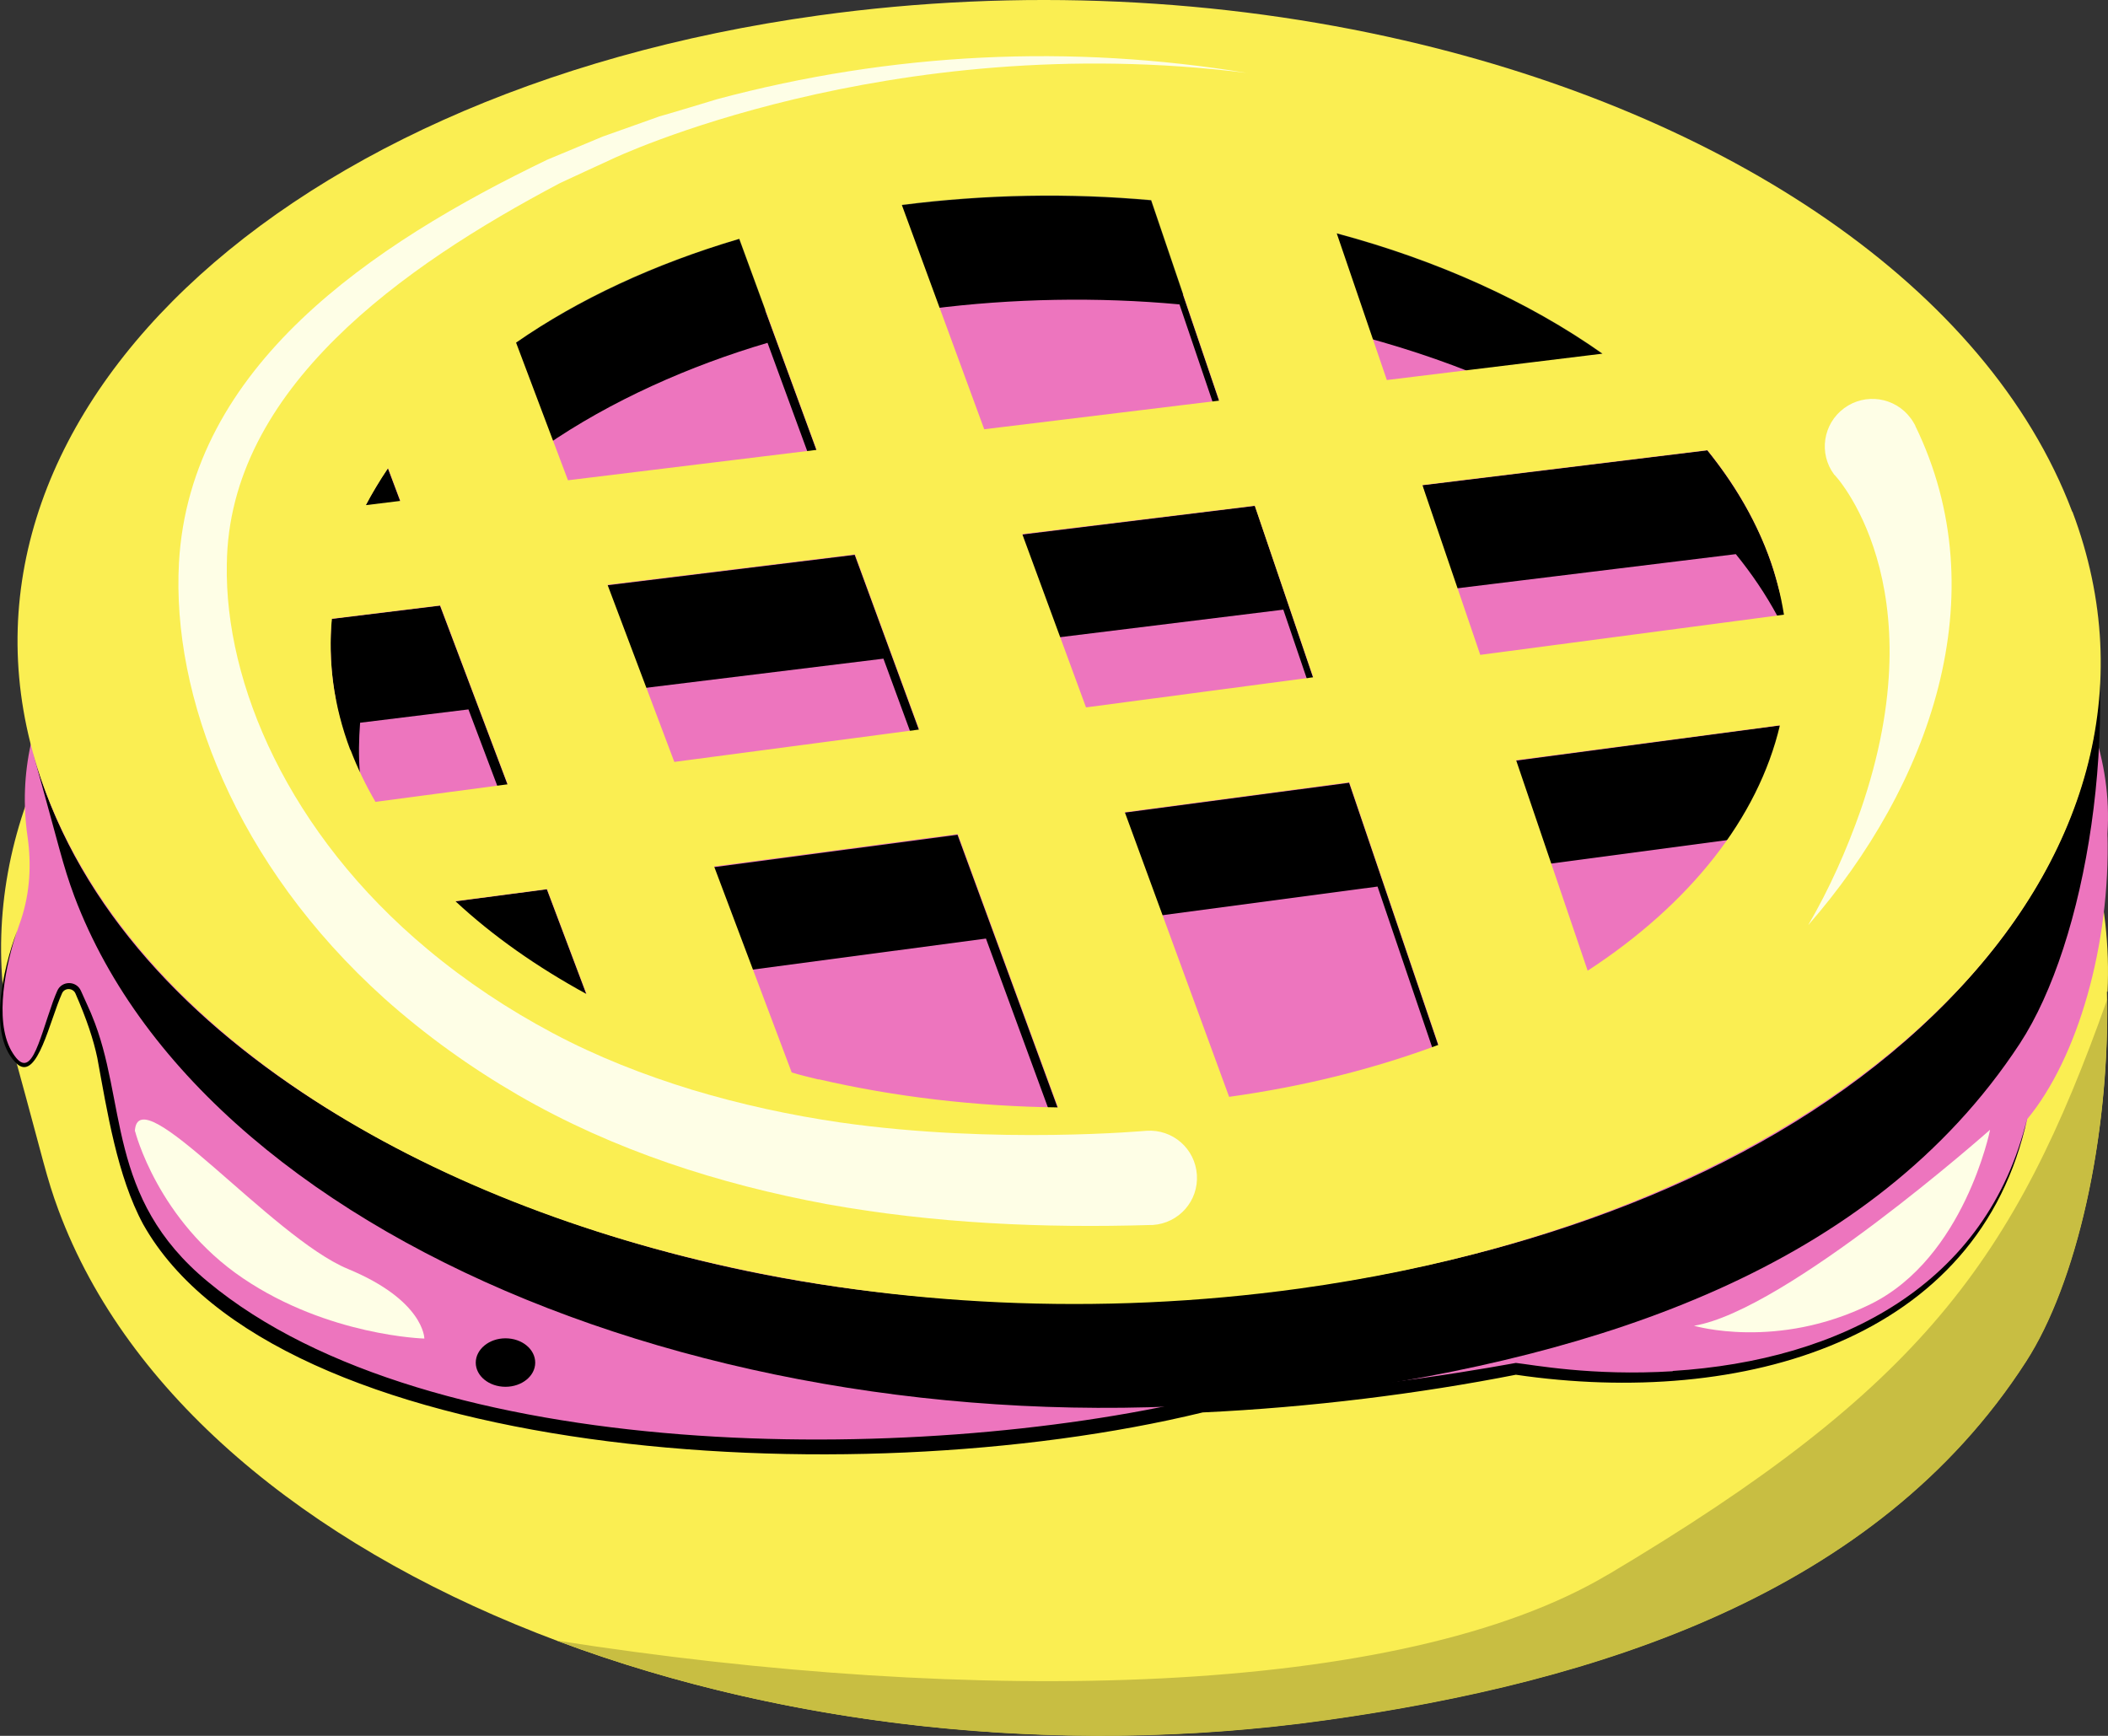
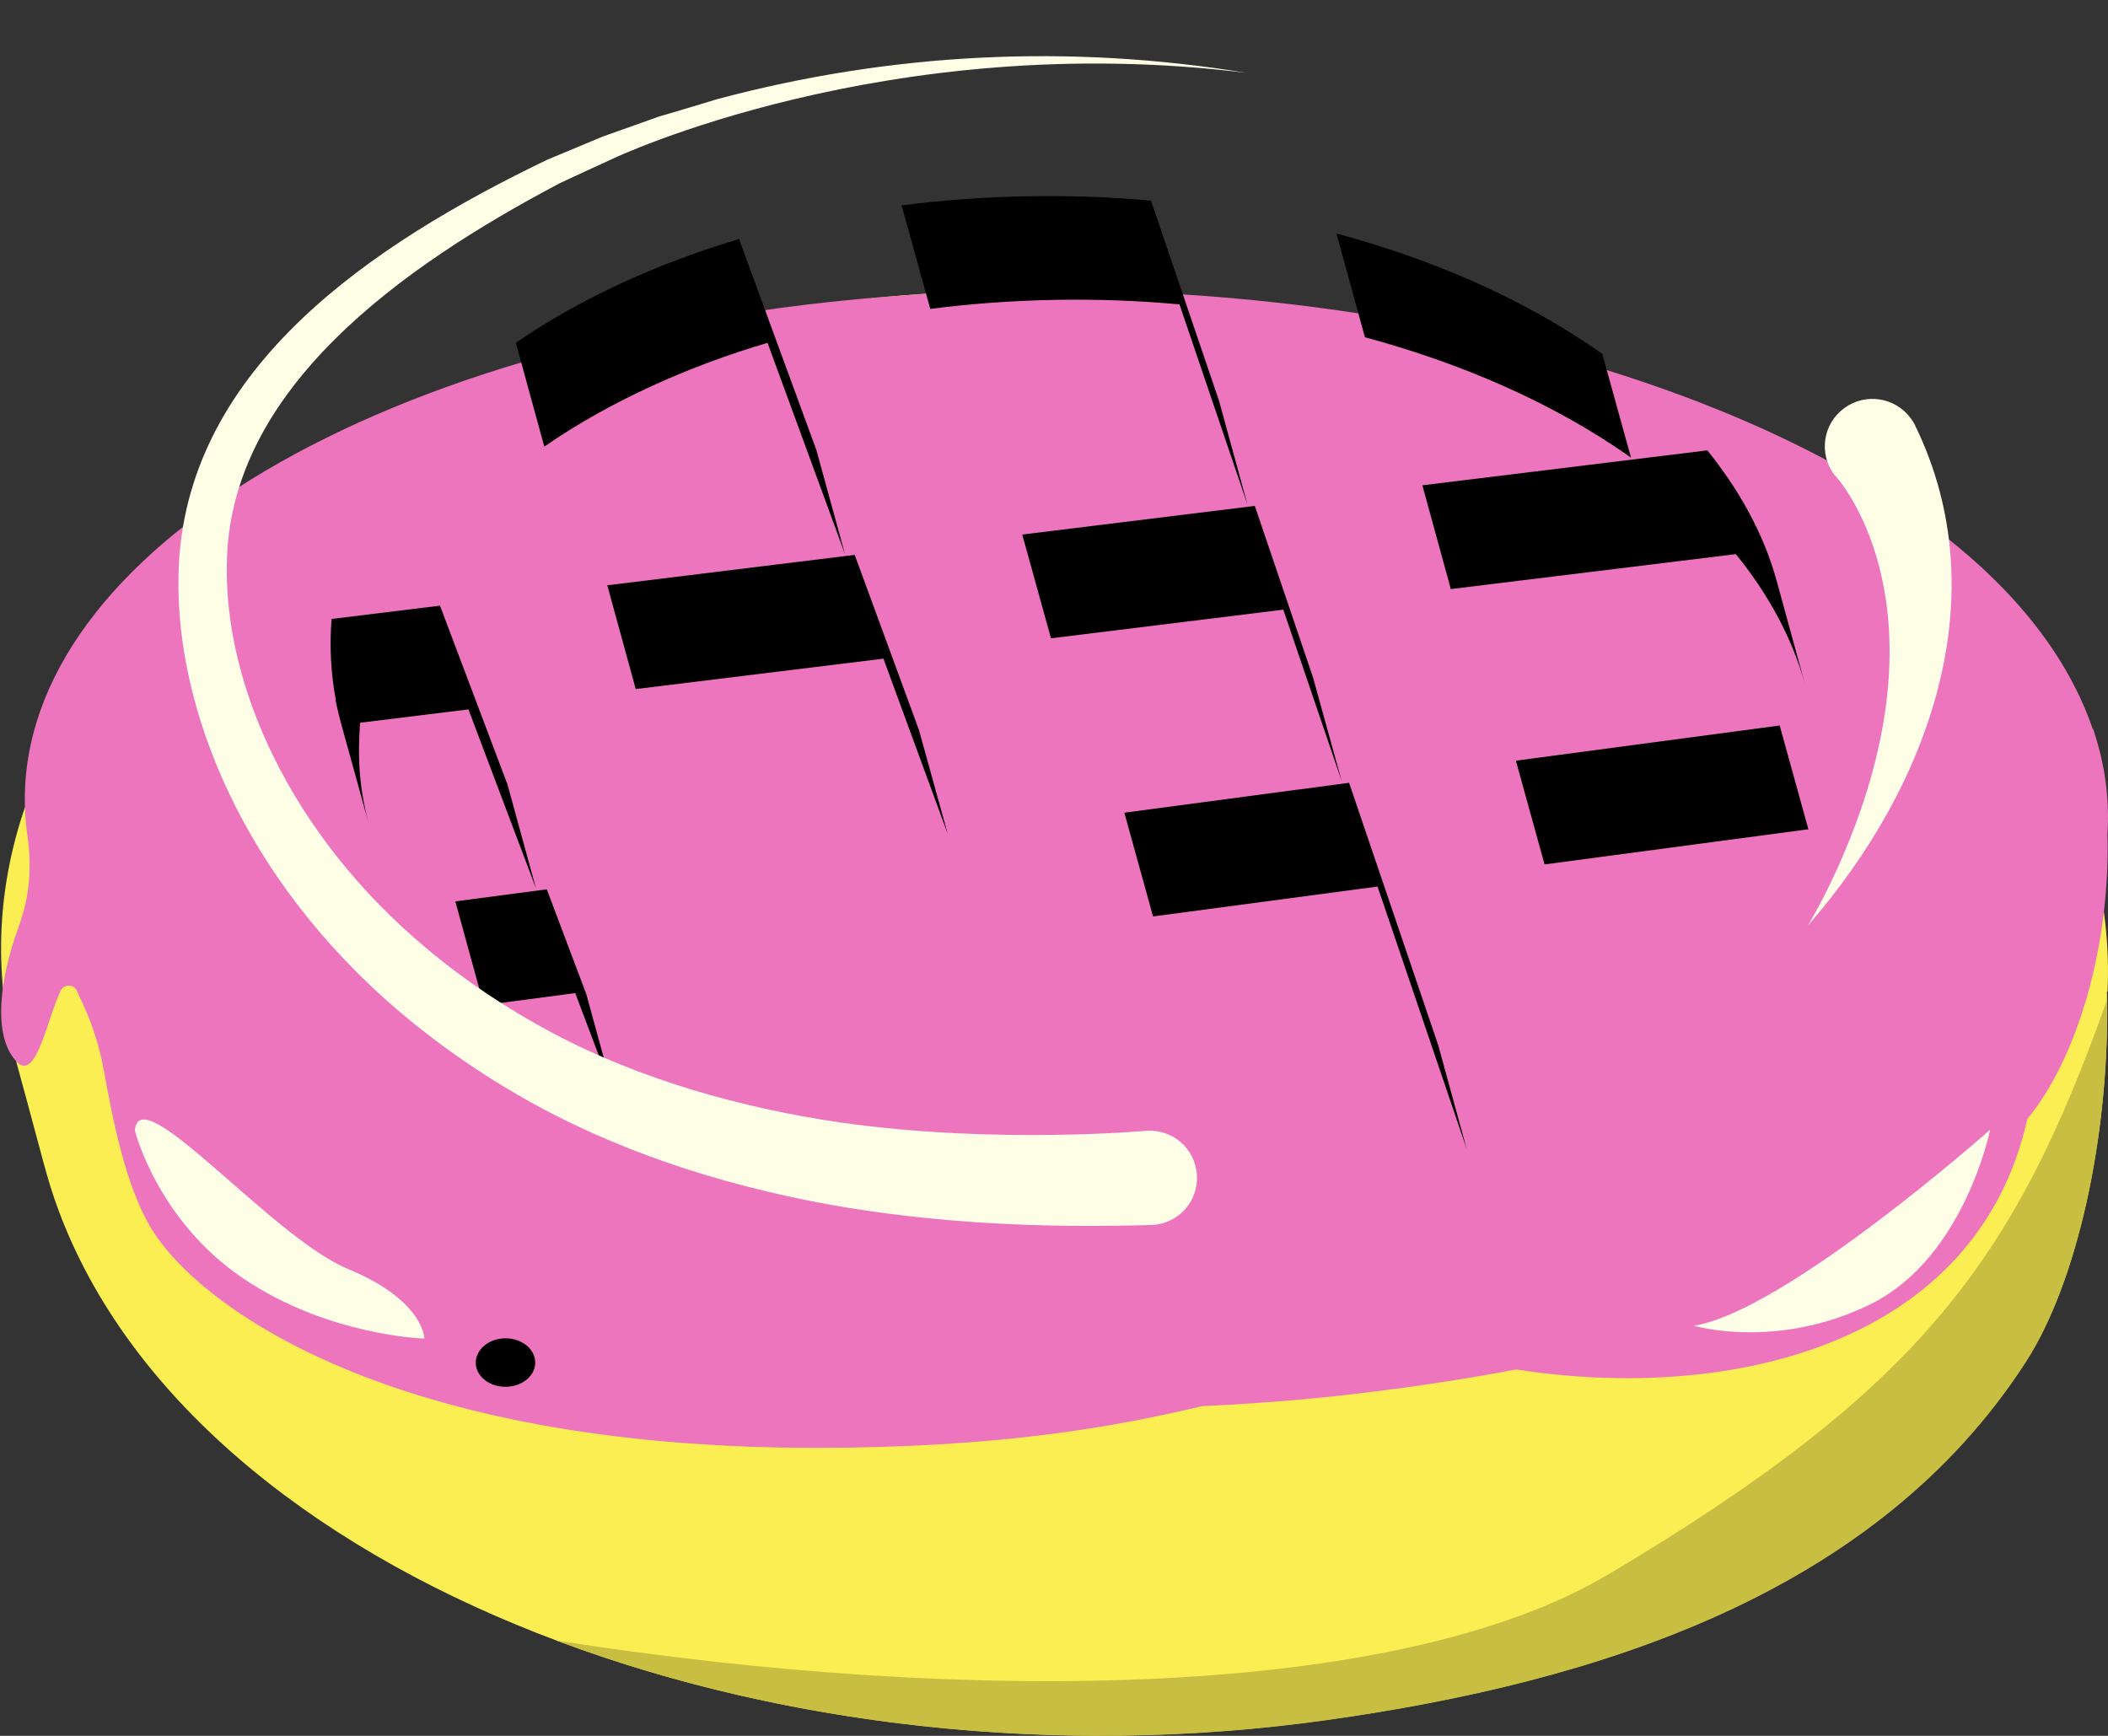
<svg xmlns="http://www.w3.org/2000/svg" width="68" height="56" viewBox="0 0 68 56" fill="none">
  <rect x="0" y="0" width="68" height="56" fill="#333333" stroke="none" />
  <path d="M67.983 31.997V32.013C68.056 30.53 67.886 29.047 67.504 27.636C67.504 27.644 67.504 27.66 67.504 27.677C65.033 18.461 54.605 12.876 45.258 10.687C39.324 9.301 32.749 8.936 26.173 9.86C8.568 12.333 -2.551 23.137 0.554 34.356C0.554 34.331 0.538 34.307 0.53 34.275C1.416 37.493 1.489 37.963 1.887 39.041C6.325 50.989 24.978 57.992 42.779 55.487C51.516 54.263 60.514 51.426 65.35 43.92C66.992 41.375 68.064 36.65 67.967 32.005C67.959 32.232 67.951 32.232 67.967 31.989L67.983 31.997Z" fill="#FAEE52" />
  <path d="M67.983 26.858C67.983 26.858 67.983 26.866 67.983 26.874C68.056 25.723 67.885 24.58 67.512 23.494C67.512 23.502 67.512 23.51 67.512 23.527C65.065 16.402 54.759 12.081 45.517 10.395C39.649 9.325 33.147 9.042 26.645 9.755C10.389 11.546 -0.275 18.947 0.887 26.98C1.017 27.879 0.968 28.787 0.684 29.654C0.635 29.8 0.586 29.93 0.554 30.035C0.066 31.389 -0.308 33.407 0.554 34.267C1.172 34.883 1.521 32.864 1.96 31.956C2.066 31.738 2.383 31.746 2.48 31.965C2.529 32.078 2.578 32.192 2.643 32.321C2.968 33.002 3.195 33.724 3.334 34.453C3.651 36.188 4.057 38.303 4.91 39.681C6.439 42.137 12.551 46.709 26.295 46.709C32.196 46.709 35.91 46.044 38.779 45.363C40.21 45.298 41.649 45.193 43.079 45.039C45.022 44.828 46.98 44.545 48.907 44.18C55.905 45.266 63.781 43.337 65.398 36.099C67.024 34.129 68.081 30.481 67.983 26.89C67.975 27.069 67.967 27.061 67.983 26.874V26.858Z" fill="#ED75BE" />
-   <path d="M53.963 44.237C51.346 44.399 49.435 44.026 48.899 43.969C48.769 43.985 44.128 44.901 38.764 45.12H38.739H38.715C29.53 47.268 13.868 47.301 6.707 41.351C3.399 38.627 4.114 35.507 2.96 32.751C2.96 32.735 2.773 32.329 2.611 31.965C2.464 31.632 1.993 31.632 1.847 31.965C1.806 32.062 1.757 32.175 1.708 32.313C1.229 33.659 0.985 34.98 0.359 33.886C-0.193 32.889 0.189 31.105 0.554 30.019C0.091 31.267 -0.429 33.48 0.579 34.348C1.213 34.834 1.603 32.929 2.001 32.046C2.082 31.859 2.351 31.867 2.432 32.046C2.798 32.881 3.017 33.545 3.139 34.129C3.456 35.847 3.781 37.947 4.618 39.495C8.869 47.066 27.311 48.354 38.796 45.566C42.275 45.404 45.81 44.958 48.899 44.35C56.198 45.42 63.871 43.248 65.391 36.074C64.106 41.432 59.4 43.888 53.955 44.228L53.963 44.237Z" fill="black" />
  <path d="M51.874 50.794C45.201 54.774 31.473 55.041 17.956 52.926C25.279 55.682 34.131 56.711 42.787 55.495C51.524 54.271 60.522 51.434 65.358 43.929C66.975 41.424 68.032 36.804 67.975 32.24C64.992 40.654 61.977 44.788 51.866 50.802L51.874 50.794Z" fill="#C8BE42" />
  <path d="M17.558 14.408C19.712 12.916 22.28 11.79 24.759 11.06L27.255 17.869L26.336 14.521L23.841 7.712C21.297 8.466 18.753 9.601 16.64 11.06L17.558 14.408Z" fill="black" />
  <path d="M29.082 6.618L30.009 9.966C32.642 9.625 35.43 9.577 38.048 9.82L40.242 16.28L39.324 12.932L37.129 6.472C34.431 6.229 31.643 6.294 29.082 6.626V6.618Z" fill="black" />
-   <path d="M11.795 16.296L12.714 19.644C12.917 19.255 13.218 18.761 13.429 18.453L13.827 19.514L12.909 16.167L12.511 15.105C12.438 15.218 12.364 15.324 12.291 15.437C12.185 15.607 11.95 16.005 11.795 16.296Z" fill="black" />
-   <path d="M20.508 22.23L28.498 21.249L30.571 26.899L29.644 23.551L27.571 17.901L19.59 18.882L20.508 22.23Z" fill="black" />
+   <path d="M20.508 22.23L28.498 21.249L30.571 26.899L29.644 23.551L27.571 17.901L19.59 18.882L20.508 22.23" fill="black" />
  <path d="M44.038 10.882C47.07 11.7 50.086 12.973 52.613 14.764L51.687 11.417C49.127 9.601 46.103 8.337 43.112 7.534L44.03 10.882H44.038Z" fill="black" />
  <path d="M10.828 22.602C10.95 23.219 11.055 23.502 11.917 26.655C11.575 25.423 11.535 24.402 11.616 23.316L15.111 22.886L17.289 28.657L16.371 25.31L14.193 19.539L10.698 19.968C10.624 20.803 10.673 21.76 10.836 22.594L10.828 22.602Z" fill="black" />
  <path d="M33.903 20.592L41.397 19.668L43.282 25.204L42.356 21.857L40.478 16.321L32.976 17.245L33.903 20.592Z" fill="black" />
  <path d="M46.801 19.004L55.994 17.877C57.01 19.125 57.806 20.544 58.229 22.084L57.311 18.736C56.888 17.196 56.083 15.778 55.075 14.529L45.883 15.656L46.801 19.004Z" fill="black" />
-   <path d="M23.019 27.977L23.946 31.324L31.805 30.279L35.04 39.098L34.122 35.75L30.887 26.931L23.019 27.977Z" fill="black" />
  <path d="M17.639 28.69L14.688 29.079L15.607 32.427L18.557 32.038L19.833 35.426L18.915 32.078L17.639 28.69Z" fill="black" />
  <path d="M48.899 24.54L49.825 27.887L58.335 26.753L57.409 23.405L48.899 24.54Z" fill="black" />
  <path d="M43.519 25.253L36.269 26.218L37.195 29.565L44.437 28.601L47.314 37.071L46.396 33.724L43.519 25.253Z" fill="black" />
-   <path d="M67.26 17.804C68.552 22.505 67.219 27.053 64.106 30.862C55.669 41.164 37.626 43.685 24.523 41.092C14.835 39.171 3.651 33.691 1.058 24.272C1.936 27.401 2.009 27.863 2.399 28.917C6.788 40.548 25.222 47.365 42.836 44.926C51.467 43.734 60.367 40.97 65.155 33.667C67.3 30.392 68.463 23.413 67.268 17.812L67.26 17.804Z" fill="black" />
-   <path d="M66.845 16.507C64.106 9.253 55.702 3.7 45.282 1.301C39.414 -0.053 32.911 -0.401 26.409 0.498C8.357 2.995 -2.803 14.221 1.481 25.561C4.22 32.824 12.624 38.368 23.044 40.767C28.912 42.121 35.415 42.47 41.917 41.57C59.969 39.073 71.129 27.847 66.853 16.507H66.845ZM51.695 11.409L44.737 12.26L43.12 7.526C46.387 8.401 49.322 9.731 51.695 11.409ZM37.138 6.464L39.332 12.924L31.749 13.848L29.091 6.61C31.806 6.262 34.521 6.221 37.138 6.456V6.464ZM23.849 7.704L26.344 14.513L18.322 15.494L16.647 11.052C18.639 9.666 21.069 8.523 23.849 7.704ZM12.518 15.097L12.917 16.159L11.803 16.296C12.014 15.891 12.258 15.494 12.518 15.105V15.097ZM11.299 24.191C10.763 22.765 10.576 21.346 10.706 19.96L14.201 19.53L16.379 25.302L12.112 25.869C11.795 25.326 11.527 24.767 11.307 24.191H11.299ZM14.697 29.071L17.647 28.682L18.923 32.07C17.322 31.195 15.9 30.198 14.697 29.079V29.071ZM19.598 18.866L27.579 17.885L29.652 23.535L21.752 24.58L19.598 18.866ZM26.409 34.826C26.108 34.753 25.808 34.68 25.539 34.599L23.036 27.952L30.896 26.907L34.13 35.726C31.465 35.693 28.855 35.385 26.409 34.818V34.826ZM32.984 17.229L40.478 16.313L42.364 21.849L35.033 22.821L32.976 17.229H32.984ZM39.649 35.385L36.284 26.201L43.526 25.237L46.404 33.707C44.364 34.469 42.096 35.045 39.649 35.385ZM51.215 31.316L48.907 24.524L57.417 23.397C56.71 26.396 54.507 29.168 51.215 31.316ZM47.753 21.135L45.883 15.648L55.076 14.521C55.921 15.559 56.58 16.677 57.027 17.853C57.279 18.509 57.441 19.174 57.547 19.83L47.745 21.127L47.753 21.135Z" fill="#FAEE52" />
  <path d="M40.243 2.355C28.62 0.896 19.712 5.143 19.753 5.127C19.728 5.135 17.924 5.97 18.038 5.921C13.006 8.58 7.374 12.535 7.317 18.209C7.244 22.051 9.308 26.89 13.795 30.627C15.038 31.665 16.396 32.565 17.826 33.326C19.257 34.088 20.769 34.68 22.329 35.158C23.89 35.628 25.491 35.977 27.108 36.212C32.164 36.933 37.065 36.471 36.984 36.48C37.829 36.423 38.552 37.055 38.609 37.898C38.666 38.741 38.032 39.462 37.187 39.519C37.171 39.519 37.146 39.519 37.13 39.519C33.651 39.624 30.14 39.471 26.669 38.846C23.215 38.206 19.793 37.112 16.713 35.328C15.177 34.437 13.73 33.399 12.405 32.216C7.585 27.879 5.537 22.441 5.773 18.153C6.13 11.83 11.966 7.891 17.656 5.151C17.68 5.143 19.558 4.357 19.444 4.405C19.468 4.397 21.386 3.716 21.264 3.757C21.289 3.757 23.231 3.173 23.109 3.206C28.799 1.682 34.553 1.422 40.235 2.355H40.243Z" fill="#FEFEE6" />
  <path d="M61.782 13.735C64.448 19.206 62.261 25.342 58.327 29.849C59.018 28.666 59.571 27.417 60.018 26.145C62.545 18.841 59.156 15.275 59.164 15.307C58.66 14.627 58.807 13.67 59.489 13.168C60.172 12.665 61.131 12.811 61.635 13.492C61.692 13.565 61.741 13.654 61.782 13.727V13.735Z" fill="#FEFEE6" />
  <path d="M4.358 36.496C4.358 36.496 5.081 39.373 7.836 41.237C10.592 43.102 13.689 43.183 13.689 43.183C13.689 43.183 13.689 41.959 11.226 40.938C8.763 39.924 4.439 34.68 4.35 36.496H4.358Z" fill="#FEFEE6" />
  <path d="M17.265 43.961C17.265 44.391 16.834 44.739 16.306 44.739C15.777 44.739 15.347 44.391 15.347 43.961C15.347 43.531 15.777 43.175 16.306 43.175C16.834 43.175 17.265 43.523 17.265 43.961Z" fill="black" />
  <path d="M64.187 36.455C64.187 36.455 57.604 42.291 54.645 42.77C54.645 42.77 57.319 43.564 60.343 42.072C63.366 40.581 64.195 36.455 64.195 36.455H64.187Z" fill="#FEFEE6" />
</svg>